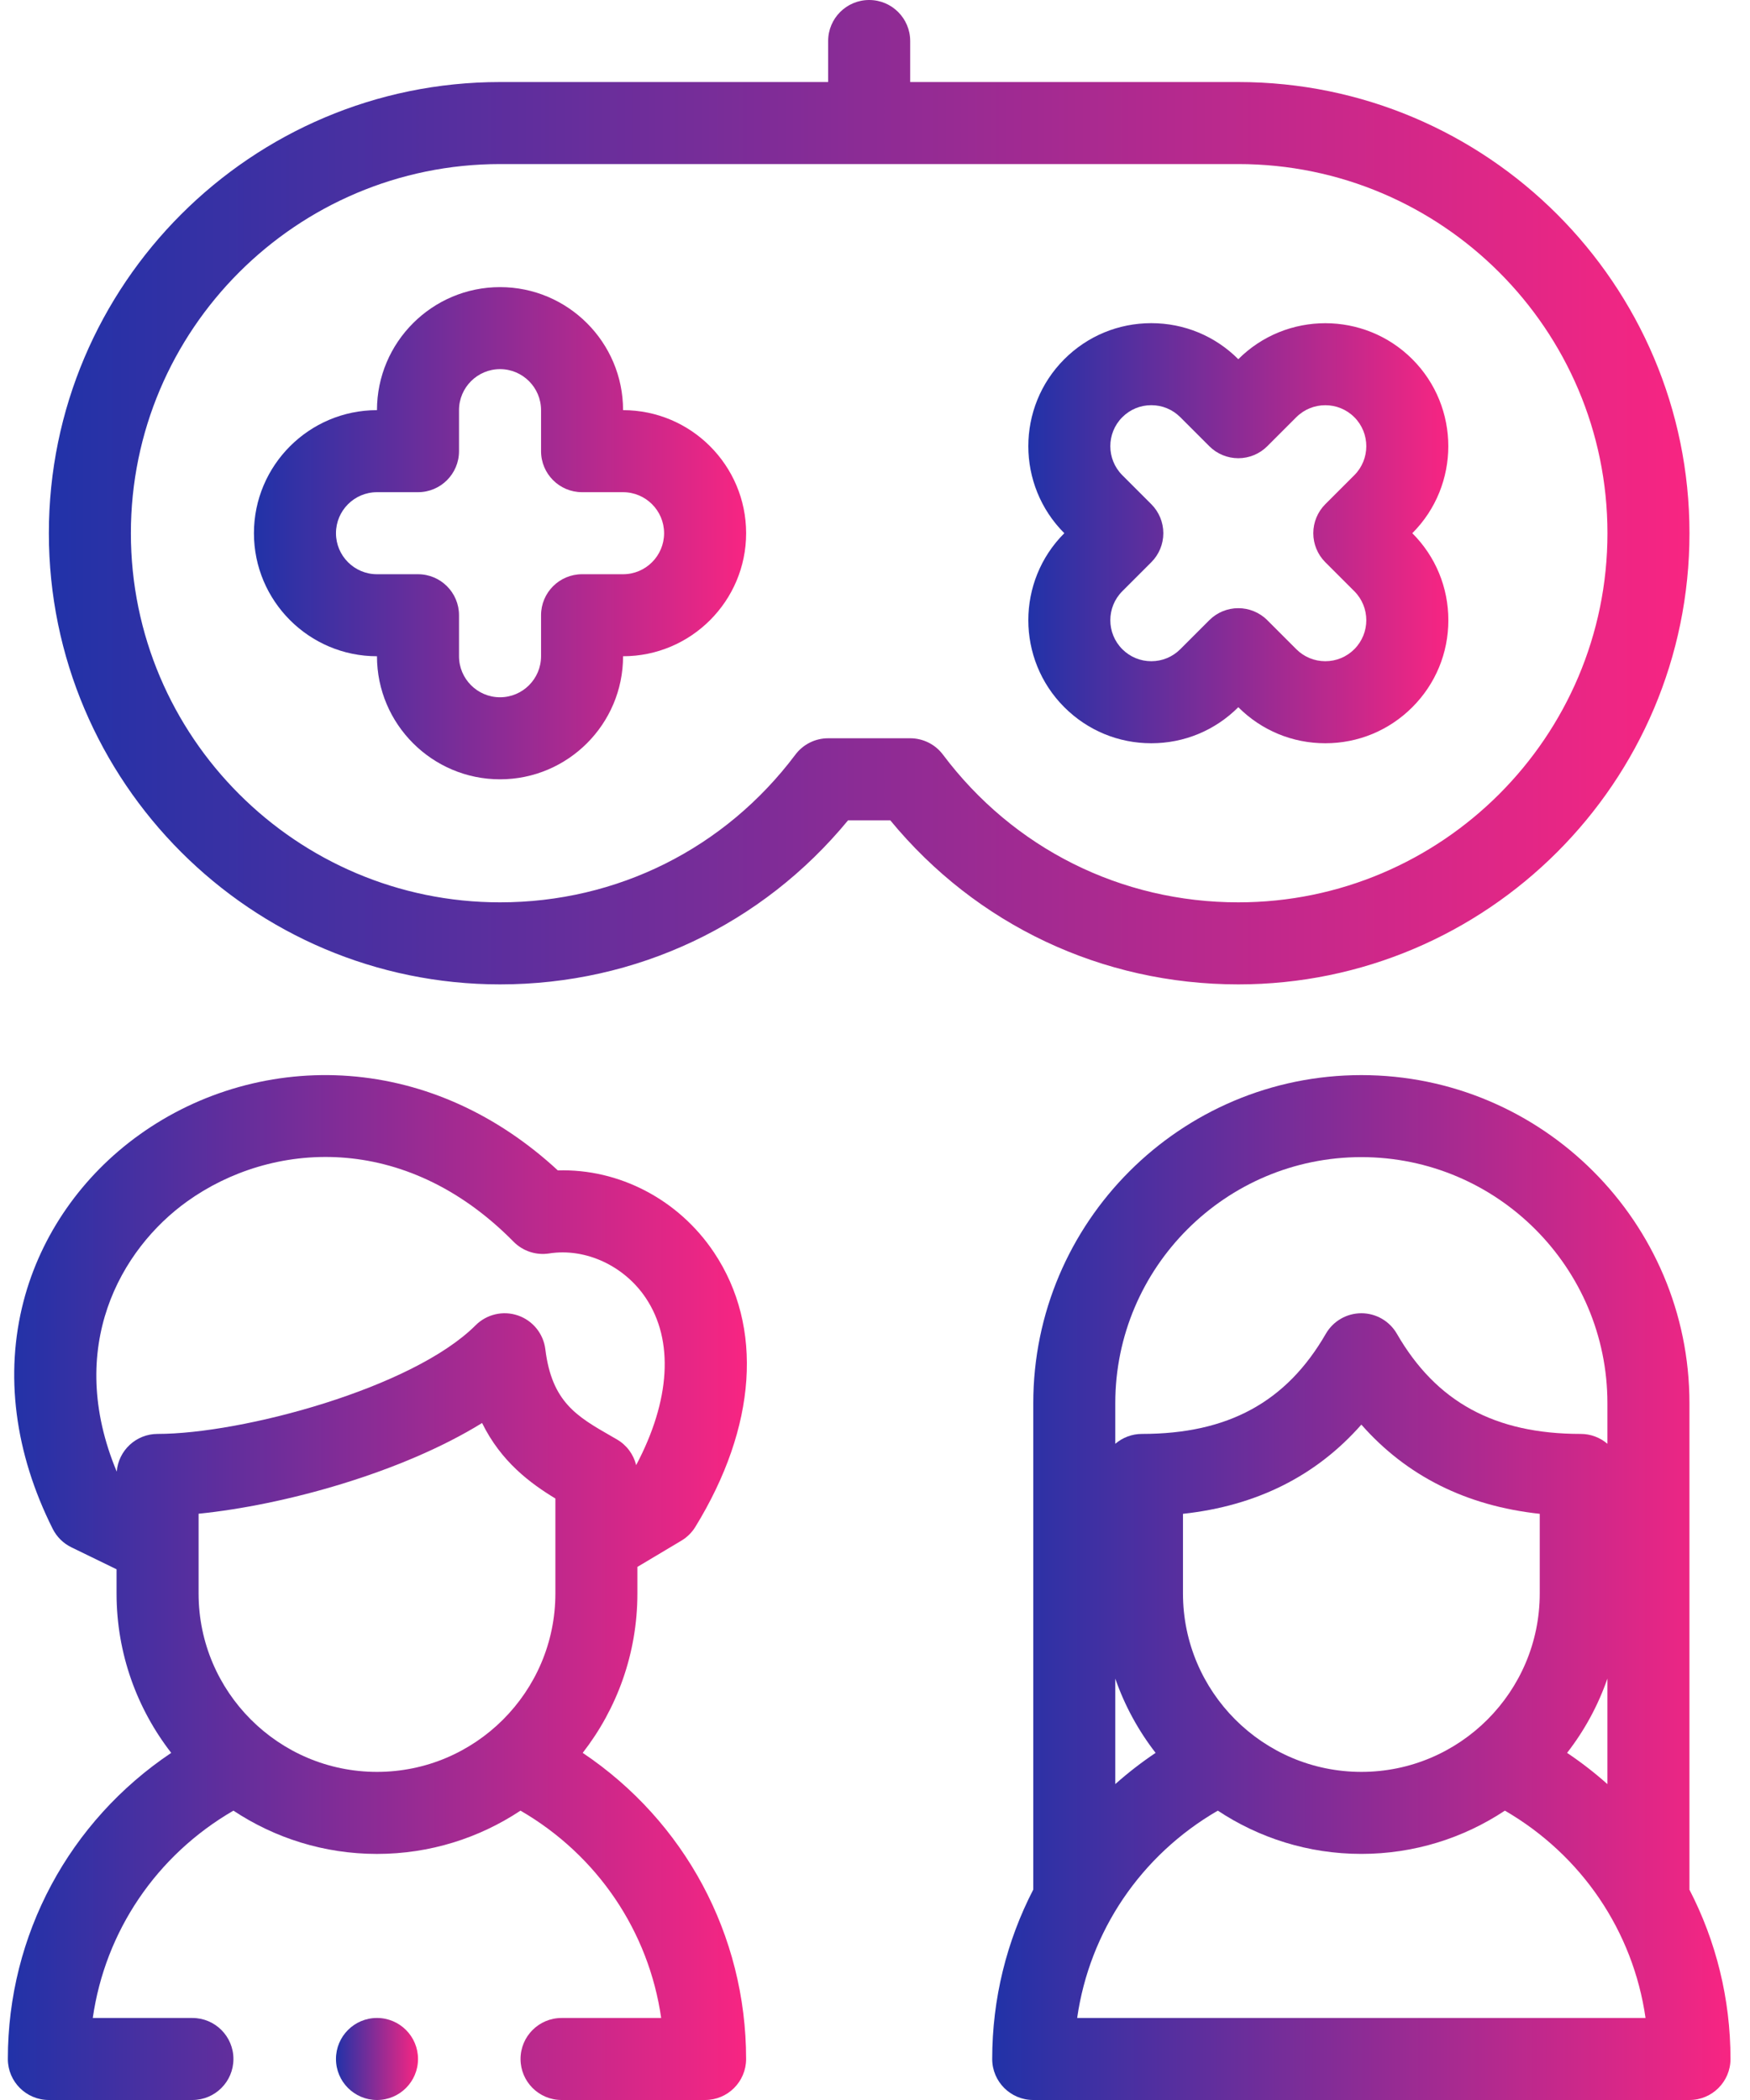
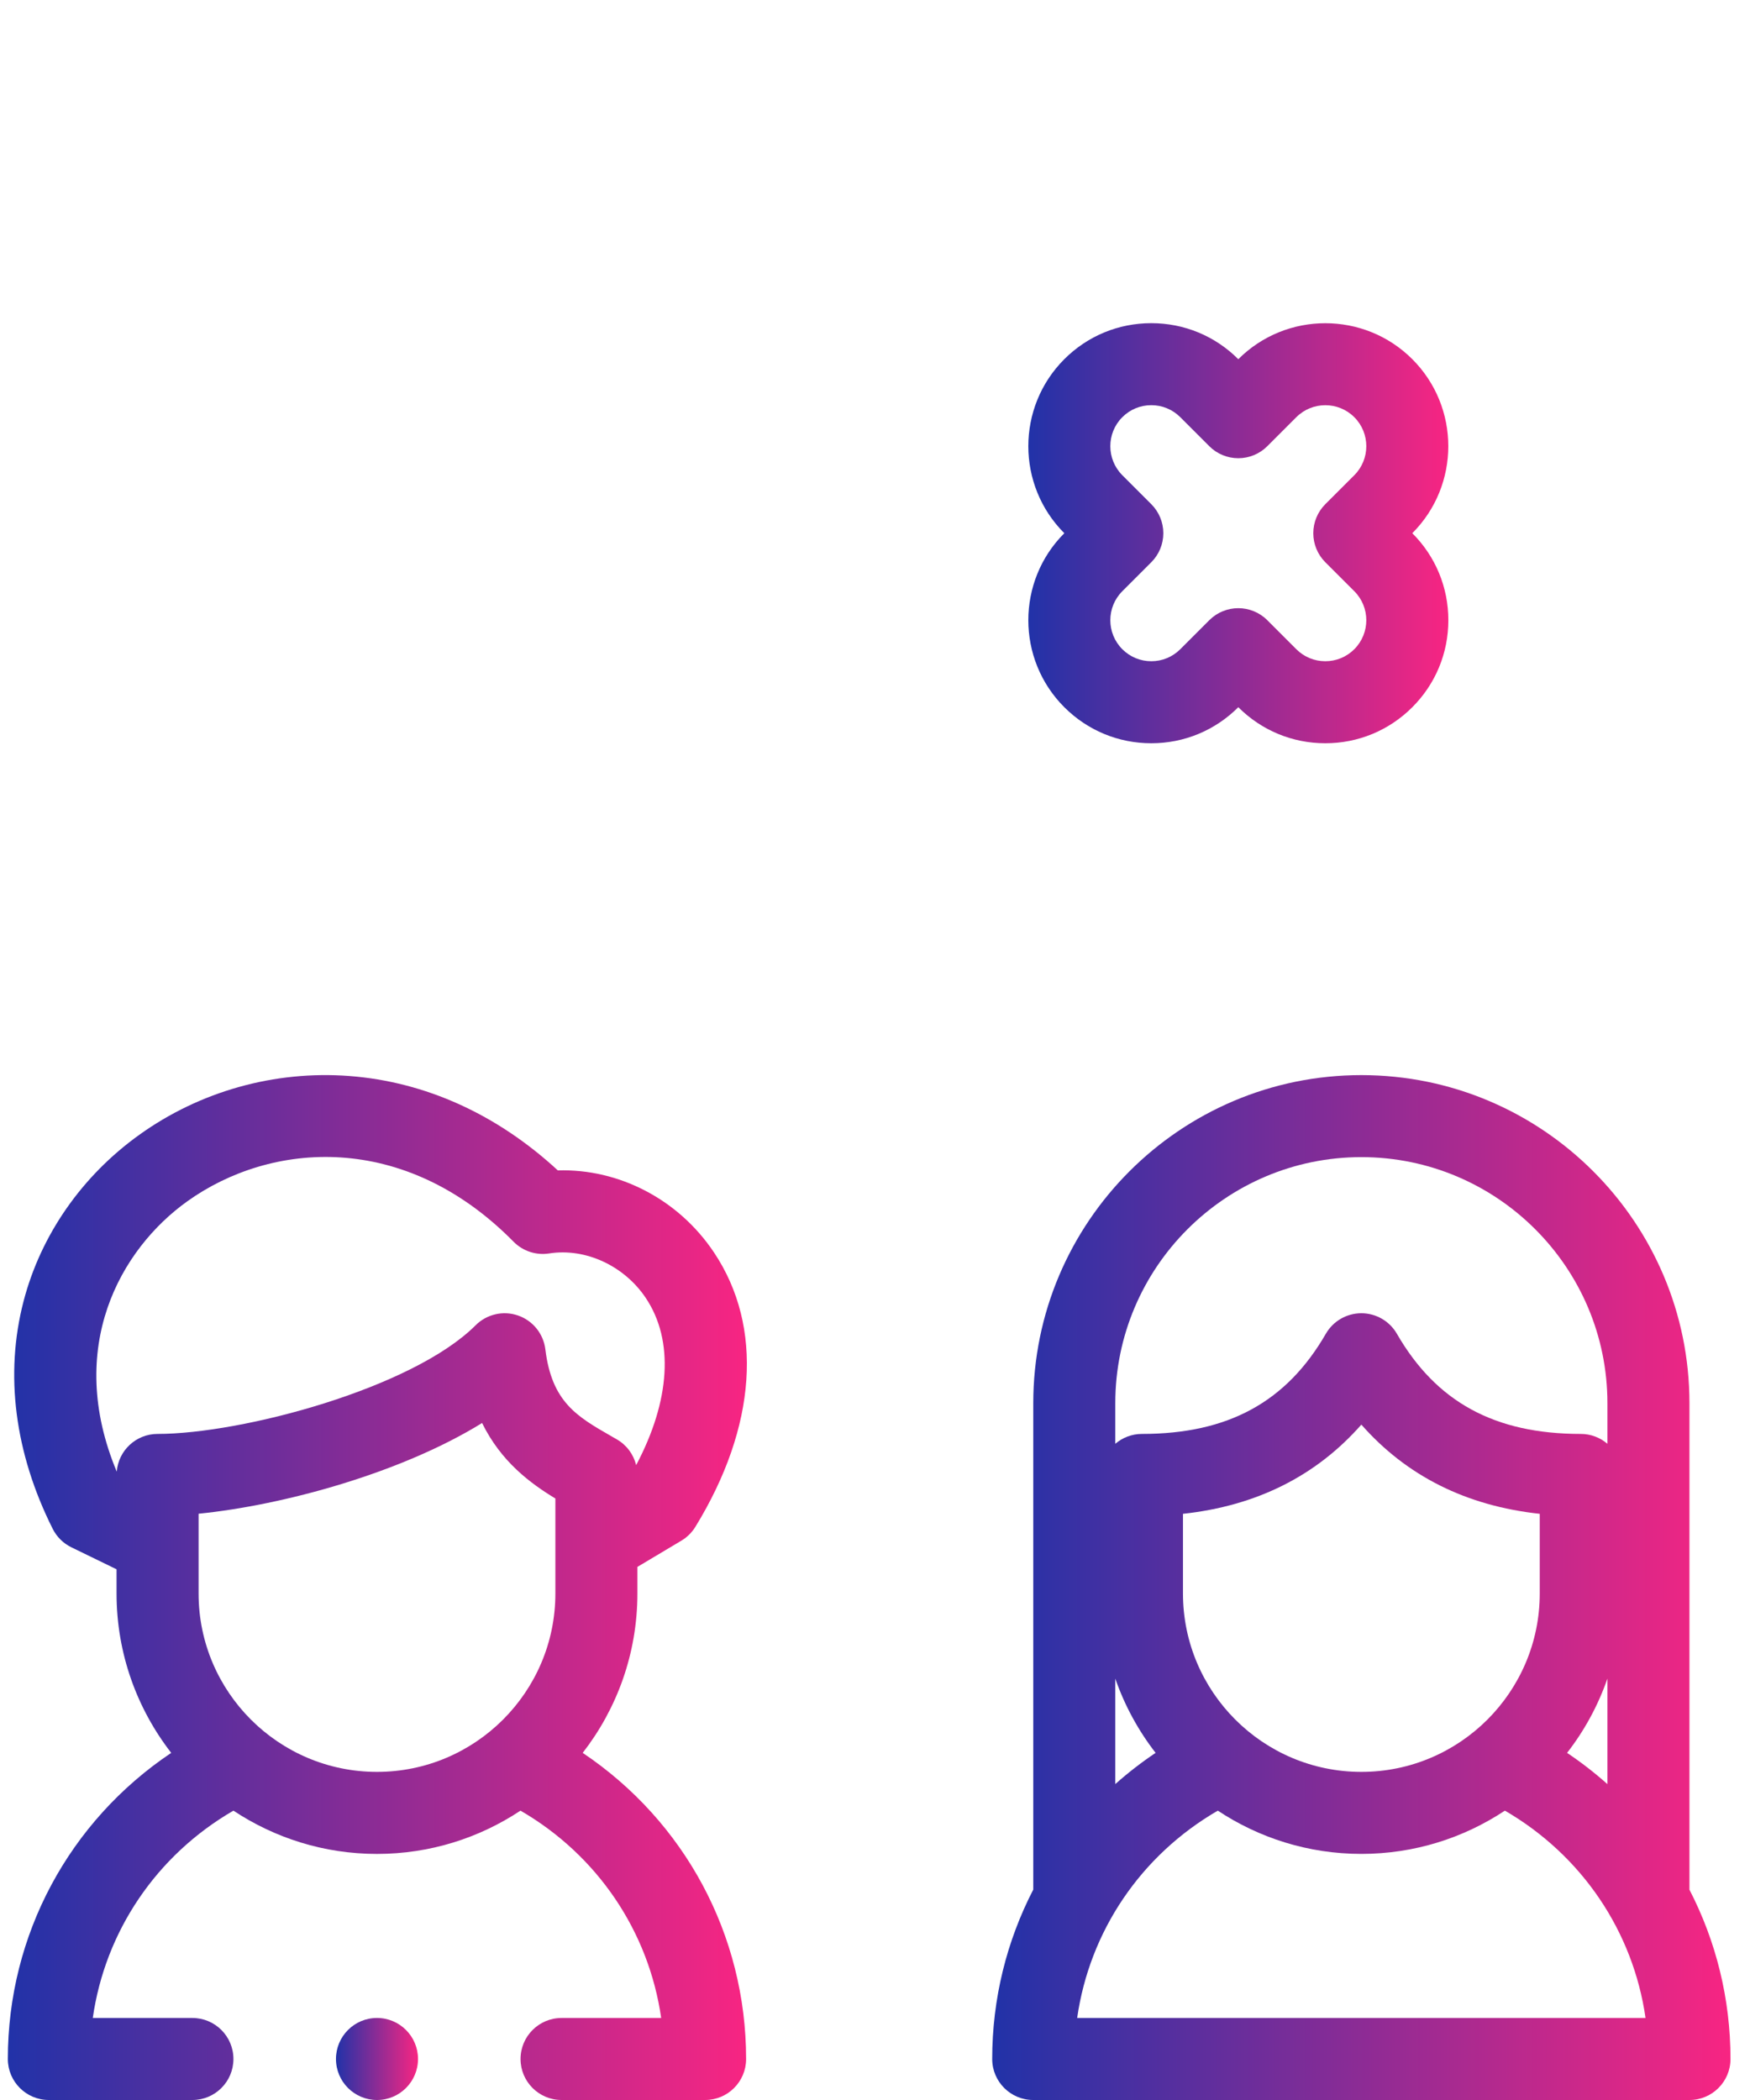
<svg xmlns="http://www.w3.org/2000/svg" width="75" height="90" viewBox="0 0 75 90" fill="none">
  <path d="M27.317 67.153L29.203 66.028C29.446 65.883 29.651 65.681 29.8 65.439C32.433 61.149 32.727 56.865 30.605 53.684C29.083 51.401 26.526 50.081 23.907 50.16C21.304 47.756 18.229 46.361 14.967 46.114C11.771 45.873 8.577 46.766 5.976 48.63C3.513 50.394 1.749 52.928 1.01 55.766C0.195 58.895 0.627 62.268 2.259 65.522C2.432 65.867 2.714 66.145 3.061 66.314L4.995 67.255V68.293C4.995 70.864 5.872 73.233 7.338 75.123C2.975 78.049 0.336 82.912 0.336 88.243C0.336 89.213 1.123 90 2.094 90H8.247C9.217 90 10.004 89.213 10.004 88.243C10.004 87.272 9.217 86.485 8.247 86.485H3.976C4.507 82.774 6.703 79.512 10.004 77.599C11.769 78.769 13.884 79.454 16.156 79.454C18.428 79.454 20.542 78.77 22.307 77.599C25.608 79.513 27.804 82.777 28.336 86.485H24.067C23.096 86.485 22.309 87.272 22.309 88.243C22.309 89.213 23.096 90 24.067 90H30.219C31.189 90 31.976 89.213 31.976 88.243C31.976 82.918 29.336 78.051 24.973 75.123C26.441 73.234 27.317 70.865 27.317 68.293V67.153ZM8.024 51.487C11.607 48.92 17.322 48.459 22.011 53.217C22.408 53.62 22.976 53.807 23.536 53.719C25.088 53.475 26.754 54.244 27.681 55.634C28.891 57.45 28.73 60.023 27.264 62.791C27.151 62.332 26.858 61.931 26.438 61.689L26.211 61.558C24.724 60.706 23.649 60.09 23.372 57.827C23.29 57.159 22.835 56.597 22.2 56.378C21.564 56.159 20.86 56.322 20.384 56.797C17.683 59.498 10.367 61.454 6.753 61.454C5.83 61.454 5.075 62.166 5.003 63.07C2.78 57.74 5.167 53.534 8.024 51.487ZM8.511 68.293V64.874C12.158 64.509 17.21 63.12 20.661 60.986C21.474 62.642 22.723 63.567 23.802 64.222V68.293C23.802 72.508 20.372 75.938 16.156 75.938C11.94 75.938 8.511 72.508 8.511 68.293Z" fill="url(#paint0_linear_12_106)" />
  <path d="M72.405 80.987V60.137C72.405 52.383 66.097 46.076 58.344 46.076C50.59 46.076 44.283 52.383 44.283 60.137V80.983C43.146 83.181 42.523 85.656 42.523 88.242C42.523 89.213 43.31 90 44.281 90H72.406C73.377 90 74.164 89.213 74.164 88.242C74.164 85.66 73.542 83.186 72.405 80.987ZM50.699 68.293V64.878C53.846 64.538 56.405 63.258 58.344 61.055C60.283 63.258 62.842 64.538 65.989 64.878V68.293C65.989 72.508 62.56 75.938 58.344 75.938C54.128 75.938 50.699 72.508 50.699 68.293ZM67.161 75.123C67.9 74.172 68.487 73.1 68.889 71.94V76.463C68.349 75.981 67.772 75.533 67.161 75.123ZM58.344 49.591C64.159 49.591 68.889 54.322 68.889 60.137V61.877C68.582 61.614 68.183 61.454 67.747 61.454C64.061 61.454 61.557 60.09 59.866 57.161C59.552 56.617 58.972 56.282 58.344 56.282C57.716 56.282 57.136 56.617 56.822 57.161C55.131 60.09 52.627 61.454 48.941 61.454C48.504 61.454 48.106 61.614 47.798 61.877V60.137C47.798 54.322 52.529 49.591 58.344 49.591ZM49.526 75.123C48.916 75.532 48.339 75.98 47.798 76.461V71.94C48.201 73.099 48.788 74.172 49.526 75.123ZM46.164 86.484C46.695 82.774 48.89 79.512 52.192 77.599C53.957 78.769 56.072 79.453 58.344 79.453C60.616 79.453 62.73 78.769 64.495 77.599C67.795 79.513 69.992 82.777 70.523 86.484H46.164Z" fill="url(#paint1_linear_12_106)" />
  <path d="M16.157 86.484H16.156C15.185 86.484 14.399 87.272 14.399 88.242C14.399 89.213 15.187 90 16.157 90C17.128 90 17.915 89.213 17.915 88.242C17.915 87.272 17.128 86.484 16.157 86.484Z" fill="url(#paint2_linear_12_106)" />
-   <path d="M72.406 22.852C72.406 12.19 63.732 3.516 53.07 3.516H39.008V1.758C39.008 0.787 38.221 0 37.25 0C36.279 0 35.492 0.787 35.492 1.758V3.516H21.43C10.768 3.516 2.094 12.19 2.094 22.852C2.094 33.514 10.768 42.188 21.43 42.188C27.27 42.188 32.657 39.636 36.346 35.156H38.154C41.843 39.636 47.23 42.188 53.07 42.188C63.732 42.188 72.406 33.514 72.406 22.852ZM40.413 32.343C40.081 31.9 39.56 31.64 39.007 31.64H35.493C34.94 31.64 34.419 31.9 34.087 32.343C31.066 36.365 26.452 38.672 21.43 38.672C12.706 38.672 5.609 31.575 5.609 22.852C5.609 14.128 12.706 7.031 21.435 7.031H53.07C61.794 7.031 68.891 14.128 68.891 22.852C68.891 31.575 61.794 38.672 53.07 38.672C48.047 38.672 43.434 36.365 40.413 32.343Z" fill="url(#paint3_linear_12_106)" />
-   <path d="M26.703 17.578C26.703 14.67 24.338 12.305 21.43 12.305C18.522 12.305 16.156 14.67 16.156 17.578V17.578C13.249 17.578 10.883 19.944 10.883 22.852C10.883 25.759 13.249 28.125 16.156 28.125C16.156 31.033 18.522 33.399 21.43 33.399C24.338 33.399 26.703 31.033 26.703 28.125C29.611 28.125 31.977 25.759 31.977 22.852C31.977 19.944 29.611 17.578 26.703 17.578ZM26.703 24.61H24.945C23.975 24.61 23.188 25.397 23.188 26.367V28.125C23.188 29.094 22.399 29.883 21.43 29.883C20.461 29.883 19.672 29.094 19.672 28.125V26.367C19.672 25.397 18.885 24.61 17.914 24.61H16.156C15.187 24.61 14.399 23.821 14.399 22.852C14.399 21.883 15.187 21.094 16.156 21.094H17.914C18.885 21.094 19.672 20.307 19.672 19.336V17.578C19.672 16.609 20.461 15.82 21.43 15.82C22.399 15.82 23.188 16.609 23.188 17.578V19.336C23.188 20.307 23.975 21.094 24.945 21.094H26.703C27.673 21.094 28.461 21.883 28.461 22.852C28.461 23.821 27.673 24.61 26.703 24.61Z" fill="url(#paint4_linear_12_106)" />
  <path d="M53.07 30.309C54.066 31.305 55.391 31.854 56.799 31.854C58.208 31.854 59.532 31.305 60.528 30.309C61.524 29.313 62.072 27.989 62.072 26.581C62.072 25.172 61.524 23.848 60.528 22.852L60.527 22.852L60.528 22.851C62.584 20.795 62.584 17.45 60.528 15.394C58.472 13.338 55.126 13.338 53.07 15.394L53.07 15.394L53.07 15.394C52.074 14.398 50.75 13.85 49.341 13.85C47.933 13.85 46.609 14.398 45.613 15.394C43.557 17.45 43.557 20.795 45.613 22.851L45.613 22.852L45.613 22.852C43.557 24.908 43.557 28.253 45.613 30.309C46.609 31.305 47.933 31.854 49.341 31.854C50.75 31.854 52.074 31.305 53.07 30.309L53.07 30.309L53.07 30.309ZM51.827 26.58L50.584 27.823C50.252 28.155 49.811 28.338 49.341 28.338C48.872 28.338 48.431 28.155 48.099 27.823C47.414 27.138 47.414 26.023 48.099 25.338L49.342 24.095C49.672 23.765 49.857 23.318 49.857 22.852C49.857 22.386 49.672 21.939 49.342 21.609L48.099 20.366C47.414 19.68 47.414 18.565 48.099 17.88C48.431 17.548 48.872 17.365 49.341 17.365C49.811 17.365 50.252 17.548 50.584 17.88L51.827 19.123C52.157 19.453 52.604 19.638 53.07 19.638C53.536 19.638 53.984 19.453 54.313 19.123L55.556 17.88C56.242 17.195 57.357 17.195 58.042 17.88C58.727 18.565 58.727 19.68 58.042 20.366L56.798 21.609C56.469 21.939 56.284 22.386 56.284 22.852C56.284 23.318 56.469 23.765 56.798 24.095L58.042 25.338C58.727 26.023 58.727 27.138 58.042 27.823C57.71 28.155 57.268 28.338 56.799 28.338C56.33 28.338 55.888 28.155 55.556 27.823L54.313 26.58C53.97 26.237 53.52 26.065 53.07 26.065C52.62 26.065 52.171 26.237 51.827 26.58Z" fill="url(#paint5_linear_12_106)" />
  <defs>
    <linearGradient id="paint0_linear_12_106" x1="0.336" y1="68.038" x2="32.009" y2="68.038" gradientUnits="userSpaceOnUse">
      <stop stop-color="#2132A8" />
      <stop offset="1" stop-color="#F82582" />
    </linearGradient>
    <linearGradient id="paint1_linear_12_106" x1="42.523" y1="68.038" x2="74.164" y2="68.038" gradientUnits="userSpaceOnUse">
      <stop stop-color="#2132A8" />
      <stop offset="1" stop-color="#F82582" />
    </linearGradient>
    <linearGradient id="paint2_linear_12_106" x1="14.399" y1="88.242" x2="17.915" y2="88.242" gradientUnits="userSpaceOnUse">
      <stop stop-color="#2132A8" />
      <stop offset="1" stop-color="#F82582" />
    </linearGradient>
    <linearGradient id="paint3_linear_12_106" x1="2.094" y1="21.094" x2="72.406" y2="21.094" gradientUnits="userSpaceOnUse">
      <stop stop-color="#2132A8" />
      <stop offset="1" stop-color="#F82582" />
    </linearGradient>
    <linearGradient id="paint4_linear_12_106" x1="10.883" y1="22.852" x2="31.977" y2="22.852" gradientUnits="userSpaceOnUse">
      <stop stop-color="#2132A8" />
      <stop offset="1" stop-color="#F82582" />
    </linearGradient>
    <linearGradient id="paint5_linear_12_106" x1="44.071" y1="22.852" x2="62.072" y2="22.852" gradientUnits="userSpaceOnUse">
      <stop stop-color="#2132A8" />
      <stop offset="1" stop-color="#F82582" />
    </linearGradient>
  </defs>
</svg>